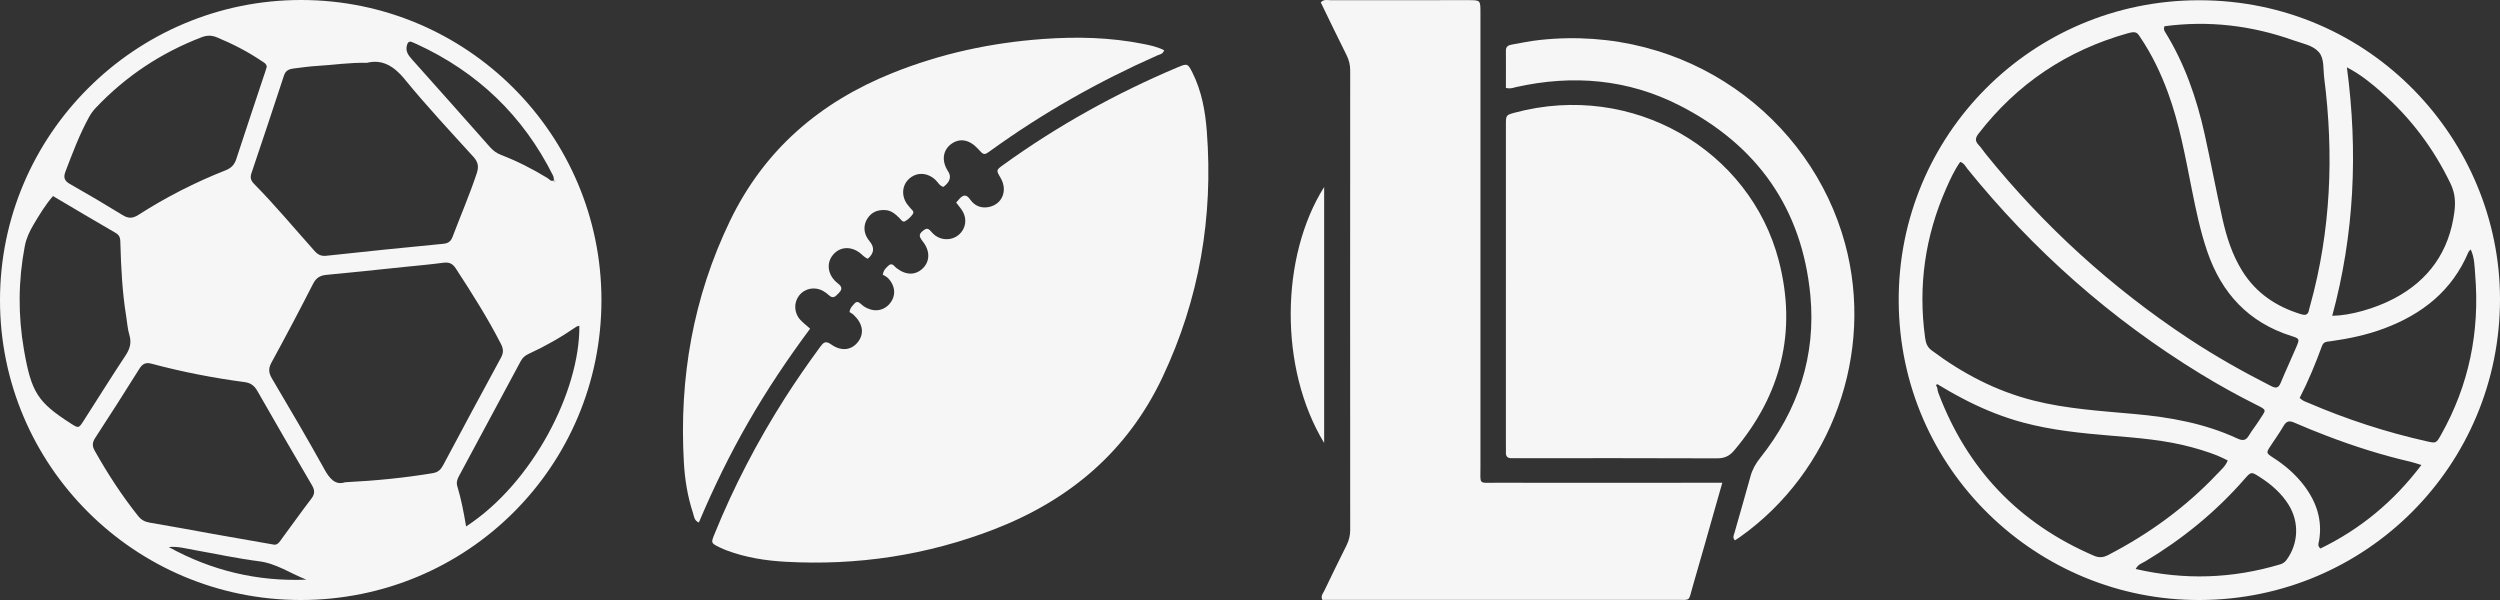
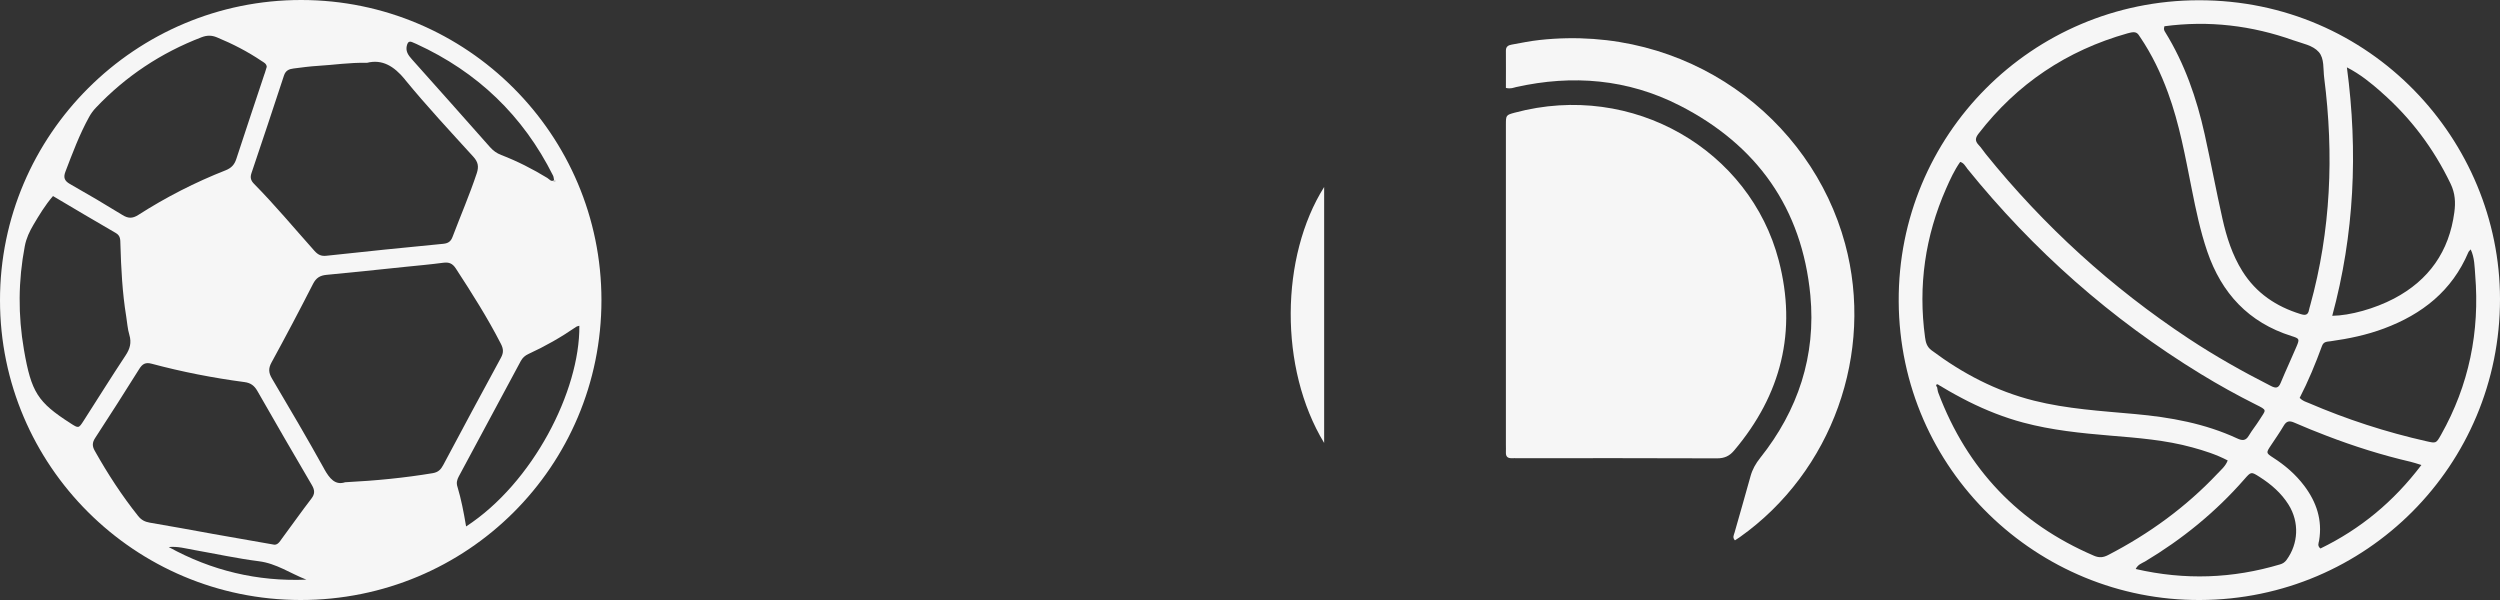
<svg xmlns="http://www.w3.org/2000/svg" version="1.1" viewBox="0 0 500 120">
  <rect x="0" y="0" width="500" height="120" fill="#333333" stroke="none" />
  <defs>
    <style>
      .cls-1 {
        fill: #f6f6f6;
      }
    </style>
  </defs>
  <g>
    <g id="Capa_1">
      <g>
-         <path class="cls-1" d="M169.9,62.41c.15-.91.61-1.25.96-1.66.37-.44.77-.45,1.2-.06.23.21.47.42.73.59,1.82,1.19,3.79.99,5.09-.48,1.32-1.5,1.28-3.45-.18-5.08-.35-.4-.9-.62-1.15-.79.21-1.02.68-1.34,1.06-1.73.37-.39.78-.48,1.2-.05.16.17.33.34.51.48,1.89,1.46,3.82,1.45,5.28,0,1.41-1.41,1.41-3.49,0-5.28-.92-1.16-.86-1.57.21-2.36.48-.35.83-.29,1.21.1.33.34.63.71,1,.99,1.42,1.08,3.45,1,4.77-.15,1.35-1.18,1.68-3.09.73-4.68-.36-.6-.83-1.13-1.29-1.74.22-.25.41-.49.62-.71.77-.85,1.41-1.01,2.19.11.86,1.23,2.15,1.8,3.69,1.5,2.73-.53,3.86-3.32,2.39-5.83-.91-1.55-.92-1.56.55-2.62,10.89-7.85,22.56-14.32,34.93-19.53,1.83-.77,1.97-.73,2.86,1.04,1.86,3.69,2.59,7.71,2.9,11.75,1.32,17.15-1.48,33.59-8.85,49.2-7.01,14.84-18.6,24.62-33.76,30.47-13.41,5.17-27.32,7.26-41.65,6.46-3.98-.22-7.94-.84-11.71-2.25-.51-.19-1.02-.41-1.51-.65-1.69-.84-1.71-.86-.98-2.64,3.86-9.5,8.58-18.56,14.09-27.2,2.23-3.49,4.59-6.89,7.04-10.23.63-.85,1.05-1.32,2.2-.5,2.07,1.47,4.12,1.15,5.4-.54,1.26-1.67.94-3.64-.91-5.38-.28-.26-.65-.44-.81-.54Z" />
        <path class="cls-1" d="M60.27,0C27.06-.03-.02,26.95,0,60.07c.01,33.05,26.93,59.9,60.1,59.93,33.35.03,60.2-26.74,60.19-60C120.27,26.9,93.4.03,60.27,0ZM109.48,35.6c-2.95-1.8-6.01-3.36-9.23-4.6-.92-.35-1.62-.87-2.26-1.59-5.18-5.86-10.38-11.7-15.59-17.53-.77-.86-1.37-1.69-.99-2.92.17-.57.48-.76,1.03-.53.29.12.58.24.86.37,12.18,5.59,21.32,14.33,27.31,26.32.13.26.14.59.2.89.21.01.29.11.21.3-.01.02-.16.03-.21,0-.18-.13-.16-.25.07-.32-.63.5-.99-.14-1.39-.38ZM64.83,93.76c-3.37-6.08-6.9-12.07-10.44-18.06-.66-1.12-.75-1.99-.1-3.18,2.85-5.21,5.62-10.46,8.32-15.75.62-1.21,1.41-1.68,2.69-1.8,5.22-.49,10.43-1.05,15.65-1.59,2.57-.26,5.14-.49,7.7-.83,1.15-.15,1.85.13,2.51,1.14,3.2,4.91,6.34,9.85,9.02,15.08.52,1.01.56,1.77,0,2.79-3.89,7.13-7.72,14.3-11.54,21.46-.47.88-.99,1.42-2.08,1.61-5.64.94-11.32,1.5-17.54,1.82-1.96.65-3.1-.71-4.2-2.69ZM80.97,15.89c4.36,5.32,9.06,10.36,13.69,15.45.96,1.06,1.14,1.95.69,3.32-1.43,4.3-3.23,8.46-4.83,12.69-.34.91-.84,1.31-1.86,1.41-7.79.75-15.58,1.54-23.36,2.39-1.07.12-1.71-.2-2.41-.98-4.01-4.49-7.86-9.12-12.09-13.41-.63-.64-.8-1.25-.52-2.09,2.19-6.51,4.38-13.02,6.51-19.55.33-1.03,1.03-1.31,1.91-1.42,1.63-.21,3.26-.43,4.9-.53,3.13-.18,6.23-.68,9.81-.61,3.01-.75,5.36.63,7.58,3.33ZM42.41,106.75c-4.15-.74-8.3-1.53-12.46-2.22-1.01-.17-1.71-.56-2.33-1.34-3.27-4.1-6.11-8.48-8.68-13.05-.53-.94-.49-1.65.09-2.54,2.98-4.58,5.93-9.18,8.82-13.81.63-1.01,1.25-1.37,2.46-1.05,6.12,1.64,12.33,2.85,18.61,3.68,1.19.16,1.93.69,2.54,1.75,3.59,6.3,7.24,12.58,10.91,18.84.59,1.01.65,1.76-.1,2.72-2,2.6-3.88,5.29-5.84,7.92-.49.66-.92,1.54-1.91,1.23-4.13-.72-8.13-1.42-12.13-2.13ZM52.93,14.7c-1.89,5.7-3.81,11.39-5.67,17.1-.37,1.14-.99,1.8-2.11,2.25-6.13,2.41-11.97,5.4-17.51,8.95-1.16.74-2.02.7-3.15,0-3.46-2.13-6.96-4.2-10.5-6.2-1.12-.63-1.34-1.32-.91-2.45,1.42-3.72,2.81-7.45,4.74-10.95.38-.69.83-1.31,1.38-1.88,5.96-6.28,13-10.95,21.09-14.06,1.09-.42,2.02-.44,3.12.02,3.12,1.29,6.1,2.82,8.9,4.71.44.29.99.52,1.04,1.18-.14.45-.26.9-.41,1.34ZM23.16,46.6c.97.56.89,1.37.92,2.21.14,4.84.38,9.68,1.16,14.47.2,1.23.27,2.5.63,3.69.47,1.57.12,2.81-.77,4.14-2.85,4.3-5.57,8.68-8.36,13.02-1.01,1.58-1.03,1.56-2.65.52-6.55-4.22-7.82-6.16-9.3-14.7-1.2-6.91-1.15-13.82.17-20.73.3-1.59.96-2.96,1.75-4.3,1.15-1.94,2.31-3.88,3.89-5.71,4.21,2.49,8.36,4.97,12.56,7.39ZM91.47,97.3c-.22-.74-.07-1.35.28-2,4.15-7.69,8.29-15.39,12.41-23.1.36-.66.85-1.09,1.5-1.39,3.35-1.54,6.54-3.35,9.57-5.44.17-.12.41-.15.64-.22.13,13-9.29,31.45-22.65,40.14-.48-2.85-.98-5.45-1.74-7.98ZM33.75,109.41c1.77-.18,3.45.3,5.14.6,4.3.76,8.57,1.69,12.89,2.24,3.51.44,6.32,2.45,9.5,3.68-9.81.4-18.97-1.8-27.54-6.52Z" />
-         <path class="cls-1" d="M344.46,96.56c-.4,1.38-.69,2.42-.99,3.46-1.65,5.78-3.26,11.57-4.95,17.34-.87,2.99-.27,2.61-3.4,2.61-22.79.01-45.58,0-68.37,0-.78,0-1.56,0-2.29,0-.37-.81.15-1.29.4-1.82,1.46-3.02,2.92-6.05,4.43-9.05.5-1,.75-2,.75-3.13-.02-30.63-.02-61.25,0-91.88,0-1.13-.25-2.12-.76-3.13-1.75-3.48-3.43-6.99-5.13-10.49.68-.69,1.42-.42,2.07-.43,9.16-.02,18.33-.02,27.49-.01,2.37,0,2.38.01,2.38,2.46,0,30.31,0,60.63,0,90.94,0,3.56-.46,3.12,3.11,3.12,14.1.02,28.19,0,42.29,0,.86,0,1.71,0,2.96,0Z" />
        <path class="cls-1" d="M500,59.8C499.98,28.1,474.22,0,439.75.05c-33.38.04-60.18,26.98-60.01,60.22.17,33.79,27.85,59.89,60.26,59.73,33.3-.1,60.02-27.01,60-60.2ZM388.06,77.17c.16.1.33.2.49.3.84.51,1.69,1,2.56,1.47s1.72.93,2.6,1.37,1.76.85,2.65,1.25,1.8.77,2.71,1.13,1.84.68,2.77.99,1.88.59,2.82.84c5.69,1.52,11.51,2.11,17.36,2.6,5.53.46,11.07.88,16.45,2.36,2.4.66,4.76,1.4,7.07,2.61-.43,1.14-1.3,1.84-2.02,2.61-6.33,6.71-13.69,12.06-21.88,16.3-.98.51-1.81.6-2.86.14-15.02-6.45-25.36-17.32-31.11-32.56-.14-.36-.17-.76-.25-1.14-.01-.07-.08-.1-.12-.15-.04-.06-.07-.14-.07-.21,0-.11.08-.21.19-.22.06,0,.11,0,.16.03.08.04.16.09.23.14s.15.11.23.16ZM428.05,7.45c2.33,3.45,4.11,7.17,5.54,11.07,2.3,6.25,3.46,12.79,4.76,19.29.84,4.21,1.71,8.4,3.1,12.48,2.87,8.37,8.26,14.2,16.83,16.91,1.62.51,1.66.59,1.04,2.07-1.03,2.44-2.17,4.84-3.18,7.29-.44,1.07-.95,1.15-1.94.64-5.65-2.87-11.17-5.98-16.45-9.47-15.45-10.21-28.98-22.53-40.6-36.93-.49-.61-.91-1.28-1.45-1.84-.73-.78-.64-1.38,0-2.22,7.71-9.99,17.66-16.64,29.8-20.07.38-.11.76-.17.88-.2,1.08-.17,1.32.48,1.66.98ZM393.41,33.68c13.24,16.39,28.8,30.16,46.81,41.16,3.54,2.16,7.16,4.17,10.87,6.03,2.5,1.25,2.11,1,.78,3.15-.66,1.06-1.47,2.03-2.1,3.1-.62,1.05-1.29,1.05-2.32.57-6.47-3-13.37-4.24-20.43-4.88-6.77-.62-13.57-1.01-20.22-2.68-7.57-1.9-14.29-5.43-20.49-10.07-.94-.7-1.16-1.57-1.3-2.59-1.41-10.31.02-20.23,4.21-29.75.81-1.84,1.65-3.68,2.82-5.34.73.21,1,.82,1.38,1.29ZM458.71,8.07c1.76.63,3.86.98,5.05,2.34,1.14,1.3.85,3.4,1.08,5.17,1.96,15.34,1.34,30.53-2.8,45.5-.08.3-.18.6-.24.91-.19,1.06-.77,1.11-1.69.82-4.88-1.51-8.88-4.18-11.63-8.57-2.02-3.23-3.16-6.8-3.98-10.45-1.27-5.63-2.32-11.31-3.57-16.95-1.6-7.2-3.99-14.11-7.9-20.43-.16-.26-.35-.52-.15-1.16,8.84-1.18,17.44-.17,25.82,2.82ZM476.25,18.42c5.89,5.16,10.49,11.28,13.88,18.35.91,1.89,1,3.74.74,5.67-1.03,7.83-5.08,13.6-12.08,17.28-3.79,1.99-8.77,3.4-12.34,3.44,4.41-16.3,5.18-32.79,2.93-49.69,2.74,1.41,4.84,3.16,6.88,4.94ZM464.41,69.17c.32-.88,1.02-.83,1.7-.92,3.64-.51,7.22-1.25,10.69-2.55,7.66-2.86,13.61-7.55,16.87-15.24.08-.2.27-.35.47-.58.78,1.68.77,3.43.9,5.11.93,11.33-1.23,22.03-6.84,31.98-.98,1.73-.99,1.71-2.9,1.28-8.1-1.82-15.96-4.38-23.59-7.66-.57-.24-1.18-.39-1.78-1.01,1.72-3.33,3.17-6.85,4.48-10.42ZM428.94,112.34c7.49-4.48,14.19-9.92,19.94-16.5,1.33-1.52,1.35-1.53,3-.48,2.33,1.48,4.39,3.25,5.86,5.62,2.14,3.46,1.96,7.74-.43,11-.35.47-.74.74-1.3.9-9.48,2.83-19.03,3.19-28.87.92.47-.93,1.2-1.12,1.78-1.46ZM464.09,109.7c-.68-.54-.35-1.11-.27-1.58.69-4.11-.52-7.71-2.97-10.96-1.71-2.27-3.83-4.1-6.22-5.63-1.45-.94-1.43-.97-.44-2.46.86-1.3,1.76-2.58,2.55-3.92.55-.94,1.13-1.06,2.11-.63,2.14.94,4.32,1.81,6.51,2.65,5.47,2.1,11.05,3.86,16.77,5.19.6.14,1.19.35,2.15.64-5.58,7.37-12.23,12.83-20.19,16.7Z" />
        <path class="cls-1" d="M301.18,57.27c0-10.77,0-21.54,0-32.31,0-1.92.02-1.95,1.74-2.42,23.73-6.38,47.1,7.58,52.83,29.55,3.69,14.14.52,26.86-8.94,38.03-.94,1.11-1.94,1.55-3.42,1.55-13.3-.06-26.6-.03-39.9-.03-.39,0-.78-.02-1.17,0-.77.02-1.16-.32-1.14-1.11.02-.55,0-1.09,0-1.64,0-10.54,0-21.07,0-31.61Z" />
-         <path class="cls-1" d="M162.01,65.75c-4.51,6.07-8.67,12.28-12.4,18.78-3.7,6.44-6.94,13.1-9.84,19.97-.97-.39-.96-1.28-1.19-1.96-1.08-3.28-1.62-6.69-1.81-10.12-.95-16.83,1.86-32.96,9.22-48.23,6.85-14.22,17.98-23.76,32.5-29.59,9.66-3.88,19.7-6.05,30.09-6.8,6.75-.49,13.45-.34,20.1.99,1.42.28,2.84.59,4.15,1.26-.25.8-.88.82-1.34,1.02-11.77,5.21-22.92,11.51-33.35,19.05-1.34.97-1.36.95-2.56-.37-1.7-1.86-3.68-2.2-5.38-.92-1.68,1.27-1.91,3.42-.59,5.42q1.08,1.63-.93,3.13c-.79-.2-1.11-.99-1.67-1.48-1.6-1.41-3.61-1.5-5.11-.21-1.47,1.26-1.69,3.37-.52,5.08.18.26.41.47.59.73.28.42,1.01.75.56,1.36-.4.55-.94,1.08-1.54,1.4-.46.25-.8-.34-1.12-.66-.79-.78-1.58-1.5-2.78-1.58-1.54-.1-2.77.38-3.62,1.7-.83,1.3-.76,2.86.17,4.17.09.13.19.24.29.37q1.53,1.86-.36,3.48c-.69-.23-1.11-.82-1.68-1.23-1.83-1.32-3.92-1.15-5.26.42-1.26,1.47-1.17,3.55.24,5.1.21.23.44.45.69.64.72.56,1.04,1.08.24,1.89-.64.65-1.13,1.35-2.07.44-.33-.32-.73-.59-1.14-.82-1.71-.93-3.69-.5-4.82,1-1.04,1.38-.96,3.41.26,4.75.57.63,1.26,1.15,2,1.81Z" />
        <path class="cls-1" d="M301.18,17.58c0-2.49.02-4.98,0-7.47,0-.84.53-1.07,1.17-1.19,1.85-.33,3.69-.72,5.56-.92,29.43-3.21,54.26,15.47,61.11,40.76,5.9,21.82-2.57,45.57-21.06,58.67-.31.22-.64.42-.97.64-.55-.57-.21-1.07-.08-1.55,1.06-3.76,2.16-7.5,3.19-11.26.38-1.39,1.04-2.55,1.94-3.68,7.59-9.53,11.18-20.43,10.03-32.53-1.66-17.37-10.66-30.06-26.18-37.97-10.36-5.28-21.37-6.19-32.69-3.66-.53.12-1.03.39-1.99.17Z" />
        <path class="cls-1" d="M264.83,88.59c-9.08-14.94-8.75-37.32,0-51.19v51.19Z" />
        <path class="cls-1" d="M110.81,36.02c.21.01.29.11.21.3-.01.02-.16.03-.21,0-.18-.13-.16-.25.07-.32,0,0-.07.03-.07.03Z" />
      </g>
    </g>
  </g>
</svg>